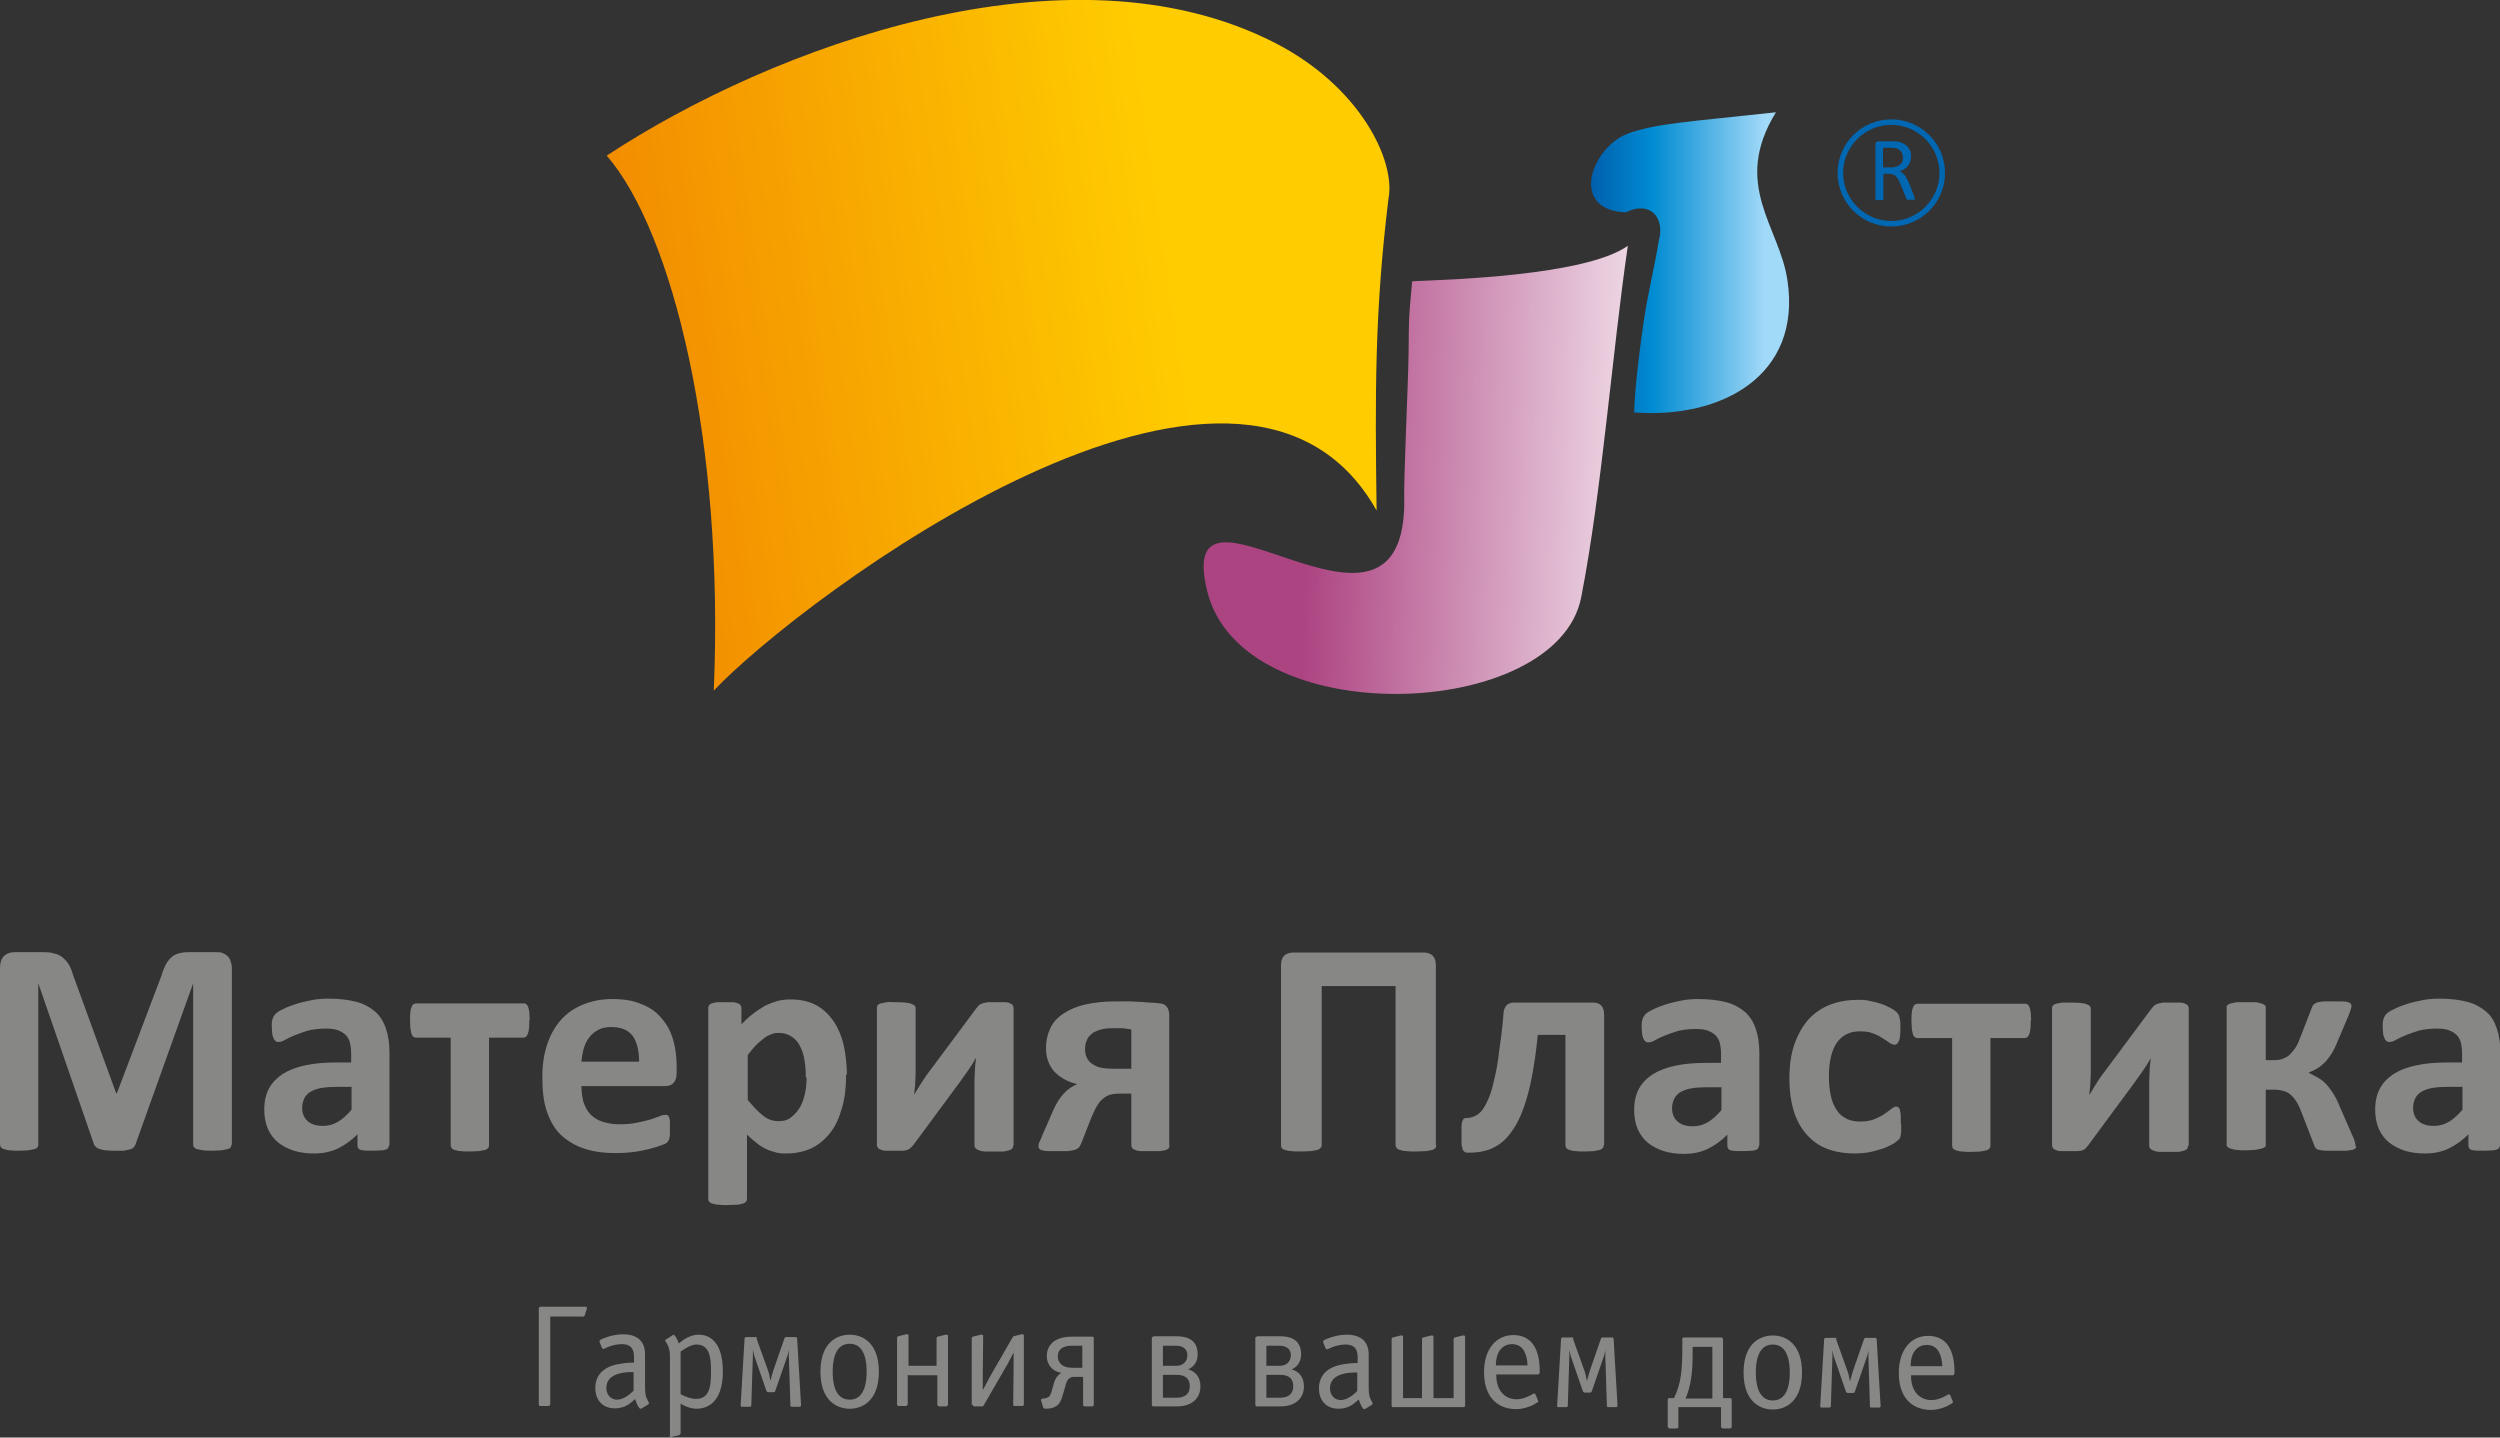
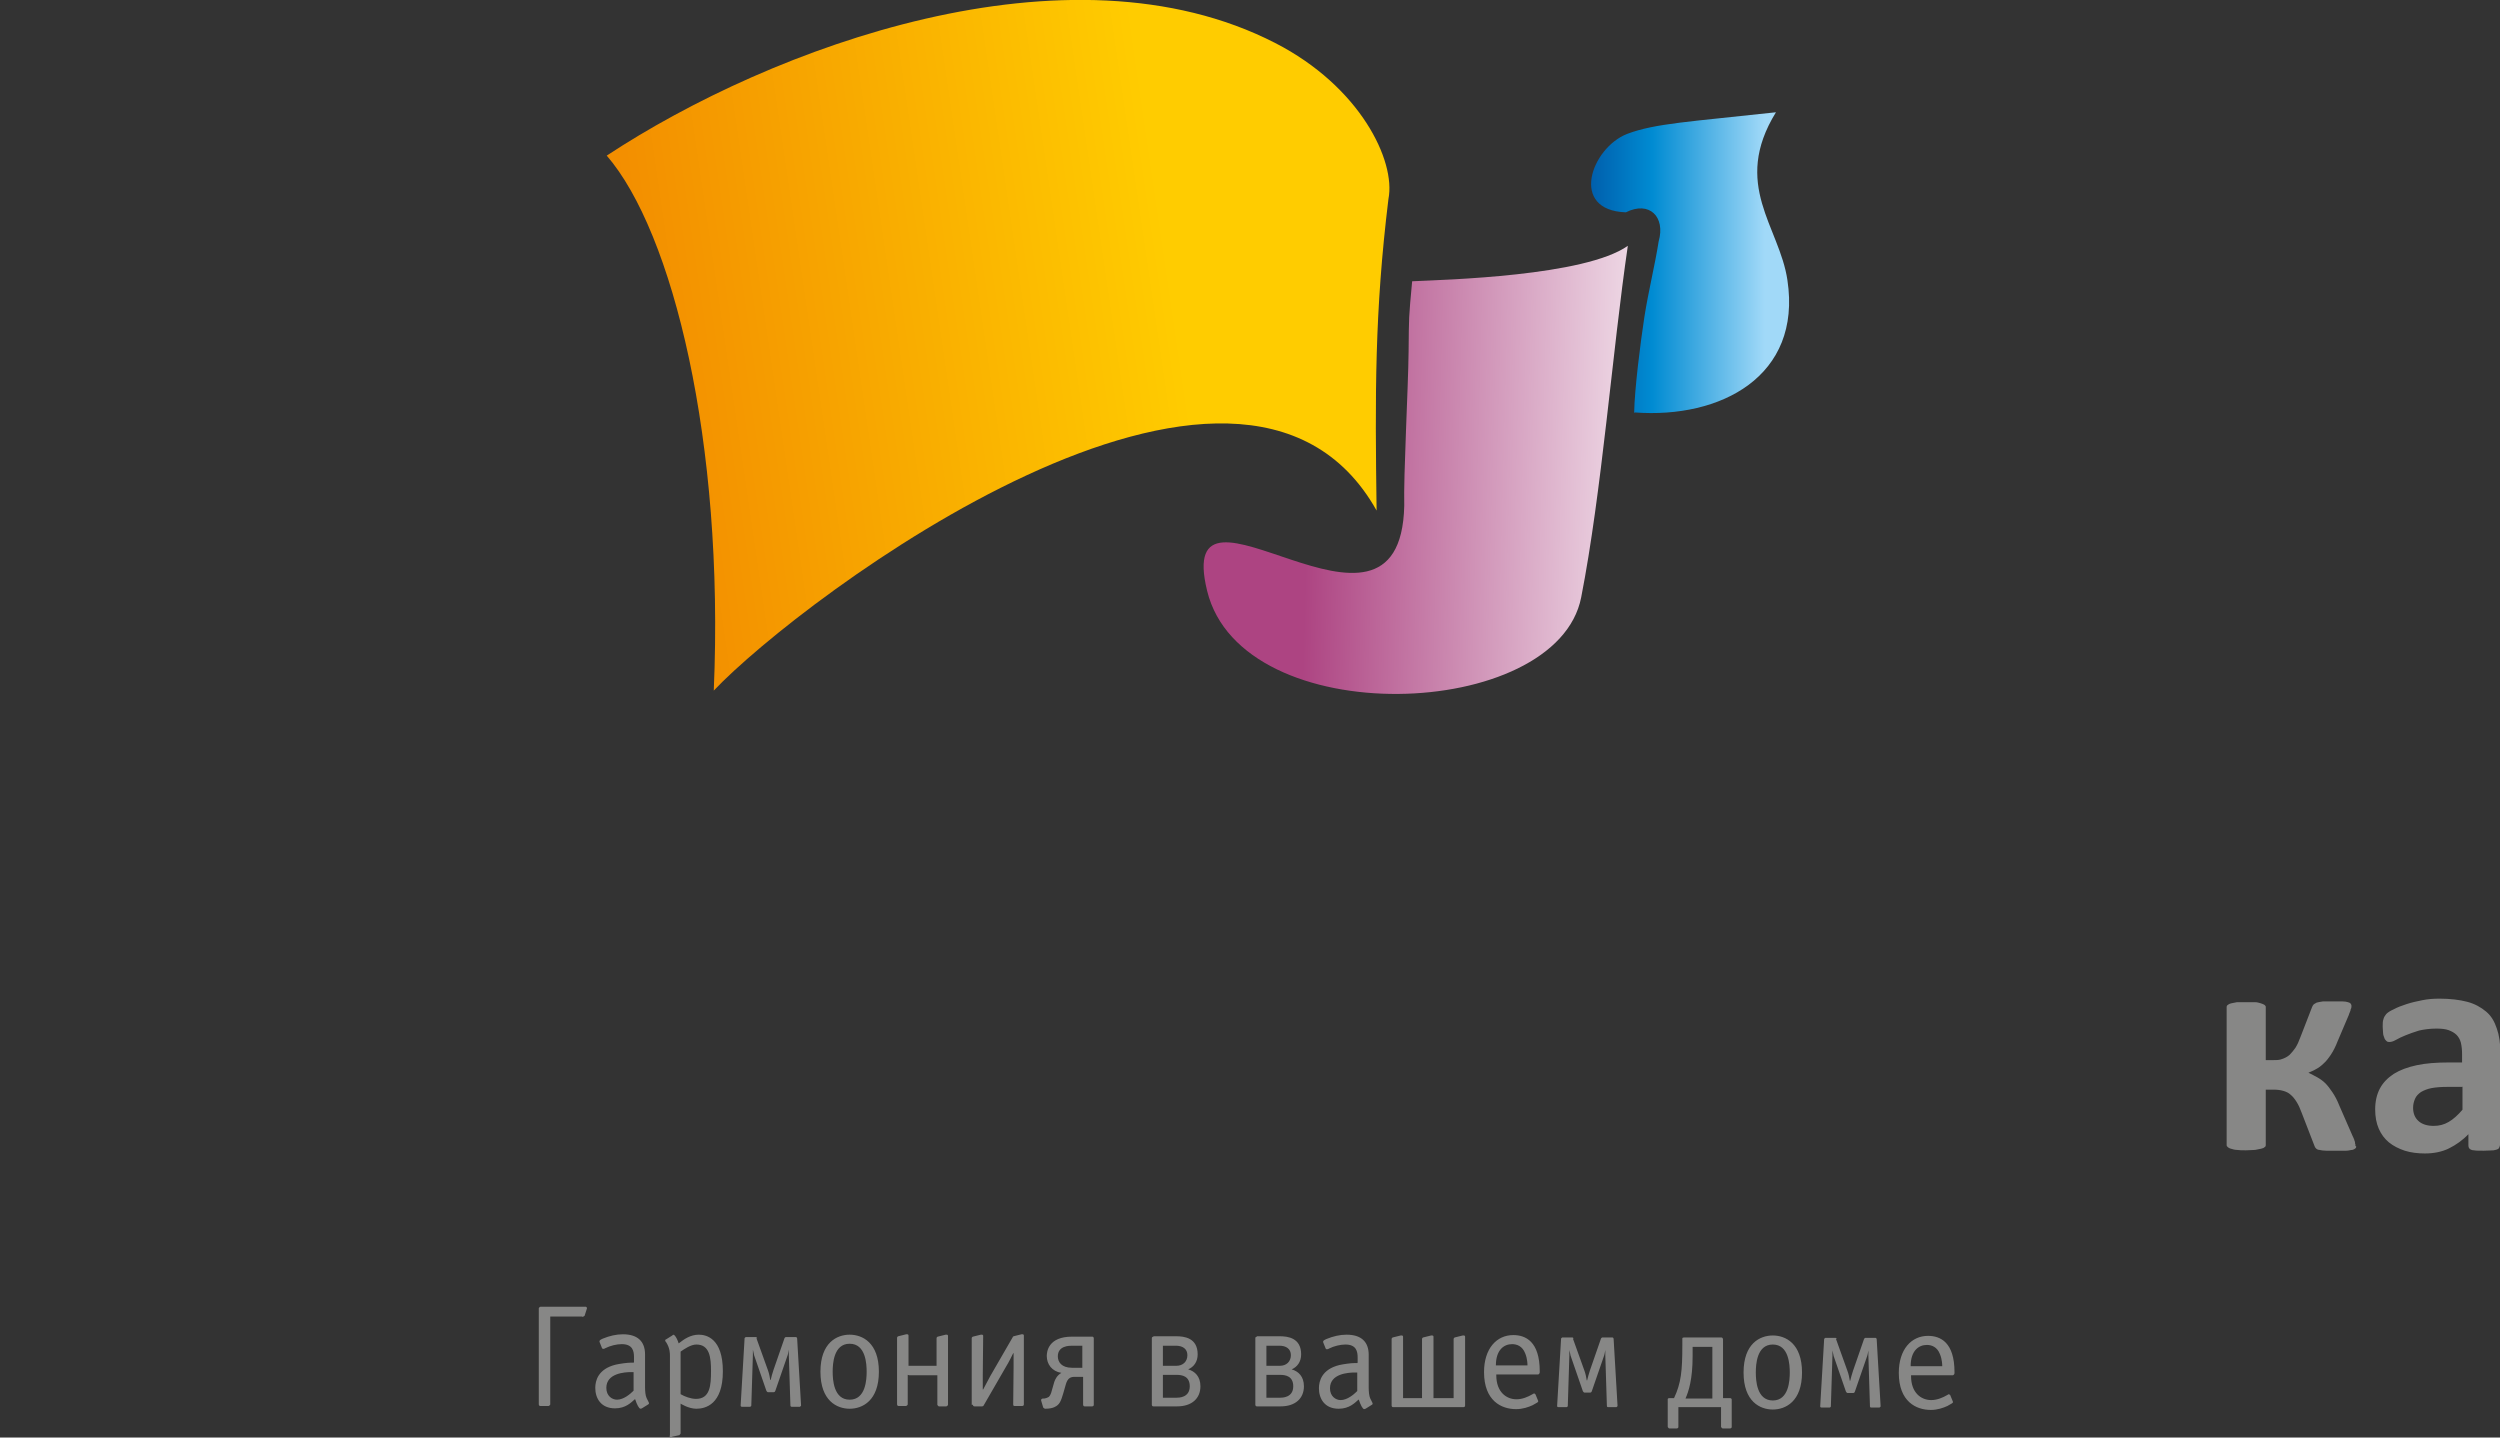
<svg xmlns="http://www.w3.org/2000/svg" width="200" height="115" viewBox="0 0 200 115" fill="none">
  <rect x="0" y="0" width="200" height="115" fill="#333333" stroke="none" />
  <g clip-path="url(#clip0_50_13)">
    <path fill-rule="evenodd" clip-rule="evenodd" d="M112.34 40.466C112.277 38.008 112.656 31.074 112.688 28.112C112.719 25.212 112.688 25.591 112.972 22.502C115.658 22.376 126.782 22.093 130.226 19.666C128.994 28.049 128.14 39.395 126.497 47.778C124.57 57.705 99.352 58.65 96.572 47.273C93.822 36.054 112.024 54.112 112.34 40.466Z" fill="url(#paint0_linear_50_13)" />
    <path fill-rule="evenodd" clip-rule="evenodd" d="M130.795 32.997C137.621 33.501 144.162 30.129 142.993 22.407C142.361 18.121 138.506 14.781 142.076 8.982C135.219 9.738 132.407 9.864 130.163 10.715C127.287 11.85 125.518 16.829 130.068 16.987C131.933 16.041 133.26 17.334 132.691 19.319C132.407 21.147 131.869 23.322 131.553 25.338C131.237 27.387 130.763 31.137 130.732 33.028L130.795 32.997Z" fill="url(#paint1_linear_50_13)" />
    <path fill-rule="evenodd" clip-rule="evenodd" d="M48.539 12.449C61.748 3.75 85.48 -5.042 102.007 3.435C108.832 6.934 111.677 12.89 111.076 15.915C109.97 24.96 110.002 31.516 110.128 40.844C99.257 21.462 64.086 47.872 57.102 55.247C57.956 35.329 53.816 18.563 48.539 12.449Z" fill="url(#paint2_linear_50_13)" />
-     <path fill-rule="evenodd" clip-rule="evenodd" d="M18.518 91.552C18.518 91.552 18.518 91.71 18.455 91.773C18.423 91.836 18.328 91.899 18.202 91.931C18.076 91.962 17.918 91.994 17.728 92.025C17.538 92.025 17.285 92.057 16.97 92.057C16.654 92.057 16.432 92.057 16.243 92.025C16.053 91.994 15.895 91.962 15.769 91.931C15.642 91.899 15.579 91.836 15.516 91.773C15.453 91.71 15.453 91.647 15.453 91.552V78.663L10.839 91.552C10.839 91.552 10.744 91.742 10.681 91.805C10.618 91.868 10.491 91.931 10.365 91.962C10.239 91.994 10.081 92.025 9.891 92.057C9.701 92.057 9.449 92.057 9.196 92.057C8.943 92.057 8.69 92.057 8.469 92.025C8.279 92.025 8.121 91.962 7.995 91.931C7.869 91.899 7.774 91.836 7.679 91.773C7.616 91.71 7.553 91.615 7.521 91.552L3.065 78.663V91.552C3.065 91.552 3.065 91.71 3.002 91.773C2.97 91.836 2.876 91.899 2.749 91.931C2.623 91.962 2.465 91.994 2.275 92.025C2.086 92.025 1.833 92.057 1.517 92.057C1.201 92.057 0.98 92.057 0.79 92.025C0.6 92.025 0.442 91.962 0.316 91.931C0.19 91.899 0.126 91.836 0.063 91.773C0.032 91.71 0 91.647 0 91.552V77.433C0 77.024 0.095 76.709 0.316 76.488C0.537 76.267 0.822 76.173 1.201 76.173H3.318C3.697 76.173 4.013 76.173 4.298 76.267C4.582 76.33 4.803 76.425 4.993 76.583C5.182 76.74 5.34 76.898 5.498 77.15C5.625 77.37 5.751 77.654 5.846 78.001L9.291 87.455H9.354L12.925 78.032C13.019 77.686 13.146 77.402 13.272 77.15C13.399 76.929 13.557 76.709 13.715 76.583C13.873 76.425 14.094 76.33 14.315 76.267C14.536 76.204 14.821 76.173 15.105 76.173H17.285C17.507 76.173 17.696 76.173 17.854 76.267C18.012 76.33 18.139 76.425 18.233 76.519C18.328 76.614 18.423 76.772 18.455 76.929C18.518 77.087 18.549 77.276 18.549 77.465V91.584L18.518 91.552ZM31.127 91.615C31.127 91.615 31.095 91.805 31 91.899C30.905 91.962 30.779 91.994 30.621 92.025C30.431 92.025 30.178 92.057 29.831 92.057C29.452 92.057 29.199 92.057 29.041 92.025C28.883 92.025 28.756 91.962 28.693 91.899C28.63 91.836 28.599 91.742 28.599 91.615V90.733C28.156 91.206 27.619 91.584 27.05 91.868C26.481 92.151 25.818 92.277 25.122 92.277C24.554 92.277 24.016 92.214 23.511 92.057C23.037 91.899 22.594 91.678 22.247 91.395C21.899 91.111 21.615 90.733 21.425 90.292C21.236 89.851 21.141 89.346 21.141 88.748C21.141 88.117 21.267 87.55 21.52 87.077C21.773 86.605 22.152 86.226 22.626 85.911C23.132 85.596 23.732 85.375 24.459 85.218C25.186 85.06 26.039 84.997 27.018 84.997H28.093V84.335C28.093 83.989 28.061 83.705 27.998 83.421C27.935 83.169 27.808 82.949 27.651 82.791C27.492 82.633 27.271 82.507 27.018 82.413C26.766 82.318 26.418 82.287 26.039 82.287C25.533 82.287 25.059 82.35 24.648 82.444C24.238 82.57 23.89 82.697 23.574 82.823C23.258 82.949 23.005 83.075 22.784 83.201C22.563 83.327 22.405 83.358 22.278 83.358C22.184 83.358 22.12 83.358 22.026 83.264C21.962 83.201 21.899 83.138 21.868 83.012C21.836 82.917 21.773 82.791 21.773 82.633C21.773 82.476 21.741 82.318 21.741 82.129C21.741 81.877 21.741 81.688 21.804 81.531C21.836 81.373 21.931 81.247 22.026 81.121C22.152 80.995 22.342 80.869 22.626 80.743C22.91 80.585 23.258 80.459 23.637 80.333C24.016 80.207 24.427 80.112 24.901 80.018C25.344 79.923 25.818 79.892 26.292 79.892C27.145 79.892 27.903 79.986 28.504 80.144C29.104 80.301 29.61 80.585 30.02 80.932C30.4 81.278 30.684 81.72 30.874 82.287C31.063 82.823 31.158 83.484 31.158 84.241V91.584L31.127 91.615ZM28.093 86.951H26.924C26.418 86.951 26.007 86.983 25.66 87.046C25.312 87.109 25.028 87.235 24.806 87.361C24.585 87.518 24.427 87.676 24.332 87.897C24.238 88.117 24.174 88.338 24.174 88.621C24.174 89.094 24.332 89.441 24.617 89.693C24.901 89.945 25.312 90.071 25.818 90.071C26.26 90.071 26.639 89.977 27.018 89.756C27.398 89.535 27.745 89.22 28.125 88.779V86.92L28.093 86.951ZM42.345 81.625C42.345 81.877 42.345 82.129 42.313 82.287C42.313 82.476 42.25 82.602 42.218 82.728C42.187 82.823 42.124 82.917 42.06 82.949C41.997 82.98 41.934 83.012 41.871 83.012H39.121V91.615C39.121 91.615 39.121 91.773 39.058 91.836C38.995 91.899 38.932 91.962 38.806 91.994C38.679 92.025 38.521 92.057 38.331 92.088C38.142 92.088 37.889 92.12 37.573 92.12C37.257 92.12 37.036 92.12 36.846 92.088C36.657 92.088 36.499 92.025 36.372 91.994C36.246 91.962 36.183 91.899 36.12 91.836C36.088 91.773 36.056 91.71 36.056 91.615V83.012H33.307C33.307 83.012 33.149 83.012 33.086 82.949C33.023 82.917 32.959 82.823 32.928 82.728C32.896 82.633 32.865 82.476 32.833 82.287C32.833 82.098 32.801 81.877 32.801 81.594C32.801 81.341 32.801 81.152 32.833 80.963C32.833 80.806 32.896 80.648 32.928 80.553C32.959 80.459 33.023 80.364 33.086 80.333C33.149 80.301 33.212 80.27 33.307 80.27H41.902C41.902 80.27 42.06 80.27 42.092 80.333C42.155 80.364 42.218 80.459 42.25 80.553C42.282 80.648 42.313 80.806 42.345 80.963C42.345 81.152 42.376 81.341 42.376 81.594L42.345 81.625ZM54.132 85.817C54.132 86.195 54.037 86.478 53.879 86.636C53.721 86.825 53.468 86.888 53.184 86.888H46.516C46.516 87.361 46.579 87.77 46.674 88.149C46.8 88.527 46.958 88.842 47.211 89.126C47.464 89.378 47.78 89.598 48.159 89.725C48.538 89.851 49.013 89.945 49.518 89.945C50.024 89.945 50.529 89.914 50.94 89.819C51.351 89.725 51.699 89.662 52.014 89.567C52.299 89.472 52.552 89.378 52.741 89.315C52.931 89.22 53.089 89.189 53.215 89.189C53.279 89.189 53.342 89.189 53.405 89.22C53.468 89.22 53.5 89.315 53.531 89.378C53.531 89.441 53.595 89.567 53.595 89.693C53.595 89.819 53.595 90.008 53.595 90.197C53.595 90.386 53.595 90.544 53.595 90.67C53.595 90.796 53.595 90.891 53.563 90.985C53.563 91.08 53.531 91.143 53.5 91.206C53.468 91.269 53.437 91.332 53.373 91.395C53.31 91.458 53.184 91.521 52.931 91.615C52.678 91.71 52.394 91.805 52.014 91.899C51.635 91.994 51.224 92.088 50.751 92.151C50.276 92.214 49.771 92.246 49.234 92.246C48.254 92.246 47.401 92.12 46.674 91.868C45.947 91.615 45.347 91.237 44.841 90.764C44.336 90.26 43.988 89.63 43.735 88.874C43.482 88.117 43.388 87.235 43.388 86.195C43.388 85.155 43.514 84.335 43.767 83.579C44.02 82.791 44.399 82.129 44.873 81.594C45.347 81.058 45.947 80.648 46.642 80.364C47.338 80.081 48.128 79.923 48.981 79.923C49.897 79.923 50.687 80.049 51.319 80.333C51.983 80.585 52.52 80.963 52.931 81.468C53.342 81.94 53.658 82.507 53.847 83.169C54.037 83.831 54.132 84.525 54.132 85.312V85.817ZM51.13 84.934C51.13 84.083 50.972 83.39 50.624 82.886C50.245 82.381 49.676 82.161 48.886 82.161C48.507 82.161 48.159 82.224 47.875 82.381C47.59 82.539 47.338 82.728 47.148 82.98C46.958 83.232 46.8 83.516 46.706 83.863C46.611 84.209 46.548 84.556 46.516 84.934H51.13ZM67.688 85.974C67.688 86.951 67.594 87.834 67.372 88.59C67.151 89.378 66.867 90.04 66.456 90.575C66.045 91.111 65.54 91.552 64.971 91.836C64.37 92.12 63.675 92.277 62.917 92.277C62.601 92.277 62.316 92.277 62.032 92.183C61.779 92.12 61.495 92.025 61.242 91.899C60.989 91.773 60.736 91.615 60.515 91.426C60.262 91.237 60.01 91.017 59.757 90.764V95.901C59.757 95.901 59.757 96.059 59.694 96.122C59.63 96.185 59.567 96.248 59.441 96.28C59.314 96.311 59.156 96.374 58.967 96.374C58.777 96.374 58.524 96.406 58.208 96.406C57.892 96.406 57.639 96.406 57.45 96.374C57.26 96.374 57.102 96.311 56.976 96.28C56.849 96.248 56.786 96.185 56.723 96.122C56.66 96.059 56.66 95.996 56.66 95.901V80.648C56.66 80.648 56.66 80.49 56.723 80.427C56.755 80.364 56.849 80.301 56.944 80.27C57.039 80.238 57.197 80.207 57.355 80.175C57.513 80.175 57.734 80.175 57.987 80.175C58.24 80.175 58.429 80.175 58.619 80.175C58.777 80.175 58.935 80.238 59.03 80.27C59.125 80.301 59.219 80.364 59.251 80.427C59.283 80.49 59.314 80.553 59.314 80.648V81.94C59.63 81.625 59.946 81.31 60.262 81.089C60.578 80.837 60.894 80.648 61.21 80.459C61.526 80.301 61.874 80.175 62.19 80.081C62.538 79.986 62.885 79.955 63.264 79.955C64.054 79.955 64.75 80.112 65.318 80.427C65.887 80.743 66.33 81.184 66.709 81.72C67.056 82.255 67.341 82.917 67.499 83.642C67.657 84.367 67.752 85.155 67.752 85.974H67.688ZM64.465 86.195C64.465 85.722 64.434 85.281 64.37 84.871C64.307 84.43 64.181 84.052 64.023 83.737C63.865 83.39 63.644 83.138 63.359 82.949C63.075 82.76 62.759 82.633 62.348 82.633C62.158 82.633 61.937 82.633 61.748 82.728C61.558 82.791 61.337 82.886 61.147 83.043C60.958 83.201 60.736 83.358 60.515 83.579C60.294 83.8 60.073 84.083 59.82 84.398V87.991C60.262 88.527 60.673 88.968 61.052 89.252C61.431 89.567 61.842 89.693 62.285 89.693C62.727 89.693 63.043 89.598 63.296 89.378C63.58 89.157 63.801 88.905 63.991 88.59C64.181 88.275 64.307 87.897 64.402 87.455C64.497 87.046 64.528 86.636 64.528 86.195H64.465ZM81.055 91.647C81.055 91.647 81.055 91.805 80.992 91.868C80.961 91.931 80.866 91.962 80.739 92.025C80.613 92.057 80.487 92.088 80.297 92.12C80.107 92.12 79.855 92.12 79.57 92.12C79.286 92.12 79.033 92.12 78.843 92.12C78.654 92.12 78.464 92.088 78.338 92.025C78.211 91.994 78.117 91.931 78.053 91.868C77.99 91.805 77.959 91.742 77.959 91.647V86.762C77.959 86.415 77.959 86.069 77.99 85.691C77.99 85.312 78.053 84.966 78.085 84.619C77.895 84.966 77.674 85.312 77.453 85.627C77.232 85.943 76.979 86.289 76.758 86.605L73.061 91.615C73.061 91.615 72.903 91.773 72.839 91.836C72.776 91.899 72.681 91.962 72.587 91.994C72.492 92.025 72.365 92.057 72.207 92.057C72.049 92.057 71.86 92.057 71.607 92.057C71.323 92.057 71.07 92.057 70.88 92.057C70.691 92.057 70.564 92.025 70.438 91.962C70.343 91.931 70.248 91.868 70.216 91.805C70.185 91.742 70.153 91.678 70.153 91.584V80.617C70.153 80.617 70.153 80.459 70.216 80.427C70.248 80.364 70.343 80.301 70.469 80.27C70.596 80.238 70.754 80.207 70.943 80.175C71.133 80.144 71.386 80.175 71.67 80.175C72.239 80.175 72.65 80.207 72.903 80.301C73.155 80.396 73.25 80.49 73.25 80.648V85.501C73.25 85.848 73.25 86.195 73.219 86.541C73.219 86.888 73.155 87.235 73.124 87.582C73.313 87.266 73.534 86.92 73.724 86.605C73.945 86.289 74.135 85.974 74.388 85.659L78.117 80.648C78.117 80.648 78.243 80.49 78.306 80.427C78.369 80.364 78.464 80.333 78.591 80.27C78.717 80.238 78.843 80.207 79.001 80.175C79.159 80.175 79.381 80.175 79.633 80.175C79.918 80.175 80.171 80.175 80.36 80.175C80.55 80.175 80.708 80.207 80.803 80.27C80.897 80.301 80.992 80.364 81.024 80.427C81.055 80.49 81.087 80.553 81.087 80.648V91.615L81.055 91.647ZM93.569 91.615C93.569 91.615 93.569 91.773 93.506 91.836C93.475 91.899 93.411 91.931 93.285 91.994C93.19 92.025 93.032 92.057 92.811 92.088C92.621 92.088 92.337 92.088 92.021 92.088C91.737 92.088 91.484 92.088 91.294 92.088C91.104 92.088 90.946 92.057 90.82 91.994C90.694 91.962 90.63 91.899 90.567 91.836C90.536 91.773 90.504 91.71 90.504 91.615V87.487H89.682C89.303 87.487 89.019 87.518 88.798 87.582C88.576 87.644 88.387 87.77 88.197 87.928C88.008 88.086 87.85 88.306 87.692 88.59C87.534 88.874 87.376 89.22 87.218 89.63L86.491 91.489C86.491 91.489 86.396 91.71 86.301 91.805C86.238 91.868 86.143 91.931 85.985 91.994C85.859 92.025 85.669 92.057 85.448 92.088C85.227 92.088 84.974 92.088 84.626 92.088C84.342 92.088 84.089 92.088 83.9 92.088C83.71 92.088 83.552 92.088 83.425 92.025C83.299 92.025 83.204 91.962 83.173 91.931C83.109 91.868 83.078 91.805 83.078 91.71C83.078 91.615 83.078 91.489 83.173 91.332C83.236 91.174 83.362 90.891 83.52 90.512L84.279 88.779C84.5 88.275 84.784 87.834 85.1 87.487C85.416 87.14 85.796 86.888 86.175 86.731C85.416 86.541 84.816 86.226 84.342 85.722C83.9 85.218 83.678 84.588 83.678 83.831C83.678 83.264 83.805 82.728 84.026 82.255C84.247 81.783 84.595 81.404 85.069 81.089C85.543 80.774 86.112 80.522 86.807 80.364C87.502 80.207 88.292 80.112 89.208 80.112C89.461 80.112 89.746 80.112 90.062 80.112C90.378 80.112 90.694 80.112 90.978 80.144C91.294 80.144 91.61 80.175 91.926 80.207C92.242 80.207 92.495 80.238 92.748 80.27C93.001 80.27 93.222 80.364 93.348 80.553C93.475 80.711 93.538 80.932 93.538 81.215V91.615H93.569ZM90.504 82.35C90.283 82.318 90.03 82.287 89.777 82.255C89.524 82.255 89.303 82.255 89.082 82.255C88.64 82.255 88.292 82.287 88.008 82.381C87.723 82.476 87.47 82.57 87.312 82.728C87.123 82.886 86.996 83.043 86.933 83.264C86.838 83.453 86.807 83.674 86.807 83.926C86.807 84.178 86.838 84.398 86.933 84.588C87.028 84.777 87.154 84.966 87.344 85.092C87.534 85.218 87.755 85.344 88.039 85.407C88.324 85.47 88.703 85.501 89.177 85.501H90.504V82.381V82.35ZM114.9 91.615C114.9 91.615 114.9 91.773 114.836 91.836C114.773 91.899 114.71 91.962 114.584 91.994C114.457 92.025 114.299 92.057 114.078 92.088C113.888 92.088 113.604 92.12 113.288 92.12C112.972 92.12 112.719 92.12 112.498 92.088C112.277 92.088 112.119 92.025 111.992 91.994C111.866 91.962 111.771 91.899 111.74 91.836C111.676 91.773 111.645 91.71 111.645 91.615V78.883H105.735V91.615C105.735 91.615 105.736 91.773 105.641 91.836C105.577 91.899 105.514 91.962 105.388 91.994C105.261 92.025 105.103 92.057 104.882 92.088C104.693 92.088 104.408 92.12 104.092 92.12C103.776 92.12 103.523 92.12 103.302 92.088C103.081 92.088 102.923 92.025 102.797 91.994C102.67 91.962 102.575 91.899 102.544 91.836C102.481 91.773 102.481 91.71 102.481 91.615V77.213C102.481 76.866 102.575 76.614 102.733 76.457C102.891 76.299 103.144 76.204 103.429 76.204H113.92C114.204 76.204 114.457 76.299 114.615 76.457C114.773 76.614 114.868 76.866 114.868 77.213V91.615H114.9ZM128.298 91.615C128.298 91.615 128.298 91.773 128.235 91.836C128.172 91.899 128.109 91.962 127.982 91.994C127.856 92.025 127.698 92.057 127.508 92.088C127.319 92.088 127.066 92.12 126.781 92.12C126.497 92.12 126.244 92.12 126.023 92.088C125.833 92.088 125.675 92.025 125.549 91.994C125.423 91.962 125.359 91.899 125.296 91.836C125.265 91.773 125.233 91.71 125.233 91.615V82.791H123.021C122.895 84.083 122.737 85.186 122.547 86.163C122.357 87.14 122.136 87.96 121.883 88.653C121.631 89.346 121.346 89.945 121.03 90.386C120.714 90.859 120.398 91.206 120.019 91.489C119.64 91.742 119.261 91.962 118.818 92.057C118.376 92.183 117.933 92.214 117.459 92.214C117.333 92.214 117.238 92.214 117.175 92.151C117.112 92.12 117.049 92.057 117.017 91.962C116.985 91.868 116.954 91.742 116.922 91.552C116.922 91.363 116.922 91.143 116.922 90.859C116.922 90.575 116.922 90.323 116.922 90.134C116.922 89.945 116.954 89.787 116.985 89.693C117.017 89.598 117.08 89.535 117.112 89.472C117.175 89.472 117.238 89.441 117.333 89.441C117.554 89.441 117.775 89.378 117.997 89.283C118.218 89.189 118.407 89.031 118.597 88.779C118.787 88.527 118.945 88.212 119.103 87.834C119.261 87.455 119.419 86.951 119.545 86.321C119.703 85.722 119.829 84.997 119.924 84.146C120.051 83.295 120.177 82.35 120.272 81.215C120.272 80.869 120.367 80.617 120.493 80.459C120.619 80.301 120.841 80.207 121.125 80.207H127.477C127.761 80.207 127.982 80.301 128.109 80.459C128.267 80.617 128.33 80.869 128.33 81.215V91.552L128.298 91.615ZM140.717 91.647C140.717 91.647 140.686 91.836 140.591 91.931C140.496 91.994 140.37 92.025 140.212 92.057C140.022 92.057 139.769 92.088 139.422 92.088C139.042 92.088 138.79 92.088 138.632 92.057C138.474 92.057 138.347 91.994 138.284 91.931C138.221 91.868 138.189 91.773 138.189 91.647V90.764C137.747 91.237 137.21 91.615 136.641 91.899C136.072 92.183 135.408 92.309 134.713 92.309C134.144 92.309 133.607 92.246 133.102 92.088C132.628 91.931 132.185 91.71 131.838 91.426C131.49 91.143 131.206 90.764 131.016 90.323C130.826 89.882 130.732 89.378 130.732 88.779C130.732 88.149 130.858 87.582 131.111 87.109C131.364 86.636 131.743 86.258 132.217 85.943C132.722 85.627 133.323 85.407 134.05 85.249C134.776 85.092 135.63 85.029 136.609 85.029H137.684V84.367C137.684 84.02 137.652 83.737 137.589 83.453C137.526 83.201 137.399 82.98 137.241 82.823C137.083 82.665 136.862 82.539 136.609 82.444C136.356 82.35 136.009 82.318 135.63 82.318C135.124 82.318 134.65 82.381 134.239 82.476C133.828 82.602 133.481 82.728 133.165 82.854C132.849 82.98 132.596 83.106 132.375 83.232C132.154 83.358 131.996 83.39 131.869 83.39C131.774 83.39 131.711 83.39 131.616 83.295C131.553 83.232 131.49 83.169 131.458 83.043C131.427 82.949 131.364 82.823 131.364 82.665C131.364 82.507 131.332 82.35 131.332 82.161C131.332 81.909 131.332 81.72 131.395 81.562C131.427 81.404 131.522 81.278 131.616 81.152C131.743 81.026 131.932 80.9 132.217 80.774C132.501 80.617 132.849 80.49 133.228 80.364C133.607 80.238 134.018 80.144 134.492 80.049C134.934 79.955 135.408 79.923 135.882 79.923C136.736 79.923 137.494 80.018 138.094 80.175C138.695 80.333 139.201 80.617 139.611 80.963C139.991 81.31 140.275 81.751 140.465 82.318C140.654 82.854 140.749 83.516 140.749 84.272V91.615L140.717 91.647ZM137.684 86.983H136.514C136.009 86.983 135.598 87.014 135.25 87.077C134.903 87.14 134.618 87.266 134.397 87.392C134.176 87.55 134.018 87.707 133.923 87.928C133.828 88.149 133.765 88.369 133.765 88.653C133.765 89.126 133.923 89.472 134.208 89.725C134.492 89.977 134.903 90.103 135.408 90.103C135.851 90.103 136.23 90.008 136.609 89.787C136.988 89.567 137.336 89.252 137.715 88.811V86.951L137.684 86.983ZM152.094 89.882C152.094 90.103 152.094 90.26 152.094 90.418C152.094 90.575 152.094 90.67 152.062 90.764C152.062 90.859 152.03 90.954 151.999 91.017C151.999 91.08 151.904 91.174 151.809 91.237C151.714 91.332 151.556 91.458 151.304 91.584C151.082 91.71 150.798 91.836 150.482 91.931C150.166 92.025 149.85 92.12 149.502 92.183C149.155 92.246 148.775 92.277 148.396 92.277C147.543 92.277 146.816 92.151 146.153 91.899C145.489 91.647 144.952 91.237 144.509 90.733C144.067 90.229 143.719 89.598 143.498 88.874C143.277 88.149 143.151 87.298 143.151 86.352C143.151 85.249 143.277 84.304 143.561 83.516C143.846 82.728 144.225 82.066 144.699 81.531C145.205 80.995 145.773 80.617 146.437 80.364C147.101 80.112 147.859 79.986 148.649 79.986C148.965 79.986 149.313 79.986 149.597 80.081C149.913 80.144 150.197 80.207 150.482 80.301C150.766 80.396 150.988 80.522 151.209 80.617C151.43 80.743 151.588 80.837 151.683 80.932C151.778 81.026 151.841 81.089 151.872 81.152C151.904 81.215 151.936 81.278 151.967 81.404C151.967 81.499 151.999 81.625 152.03 81.751C152.03 81.877 152.03 82.066 152.03 82.287C152.03 82.76 151.999 83.106 151.904 83.295C151.809 83.484 151.714 83.579 151.588 83.579C151.43 83.579 151.304 83.516 151.146 83.421C150.988 83.295 150.798 83.169 150.577 83.043C150.356 82.886 150.103 82.76 149.818 82.665C149.534 82.539 149.155 82.507 148.775 82.507C147.985 82.507 147.353 82.823 146.943 83.421C146.532 84.02 146.311 84.934 146.311 86.132C146.311 86.731 146.374 87.235 146.469 87.676C146.563 88.117 146.721 88.495 146.943 88.811C147.132 89.126 147.417 89.346 147.733 89.504C148.049 89.662 148.428 89.725 148.839 89.725C149.249 89.725 149.629 89.662 149.945 89.535C150.261 89.409 150.514 89.283 150.735 89.126C150.956 88.968 151.146 88.842 151.304 88.716C151.462 88.59 151.588 88.527 151.683 88.527C151.746 88.527 151.809 88.527 151.872 88.59C151.936 88.621 151.967 88.716 151.999 88.811C151.999 88.905 152.062 89.063 152.062 89.22C152.062 89.378 152.062 89.598 152.062 89.882H152.094ZM162.459 81.656C162.459 81.909 162.459 82.161 162.427 82.318C162.427 82.507 162.364 82.633 162.332 82.76C162.301 82.854 162.237 82.949 162.174 82.98C162.111 83.012 162.048 83.043 161.985 83.043H159.235V91.647C159.235 91.647 159.235 91.805 159.172 91.868C159.109 91.931 159.046 91.994 158.919 92.025C158.793 92.057 158.635 92.088 158.445 92.12C158.256 92.12 158.003 92.151 157.687 92.151C157.371 92.151 157.15 92.151 156.96 92.12C156.77 92.12 156.612 92.057 156.486 92.025C156.36 91.994 156.296 91.931 156.233 91.868C156.202 91.805 156.17 91.742 156.17 91.647V83.043H153.421C153.421 83.043 153.263 83.043 153.2 82.98C153.136 82.949 153.073 82.854 153.042 82.76C153.01 82.665 152.978 82.507 152.947 82.318C152.947 82.129 152.915 81.909 152.915 81.625C152.915 81.373 152.915 81.184 152.947 80.995C152.947 80.837 153.01 80.68 153.042 80.585C153.073 80.49 153.136 80.396 153.2 80.364C153.263 80.333 153.326 80.301 153.421 80.301H162.016C162.016 80.301 162.174 80.301 162.206 80.364C162.269 80.396 162.332 80.49 162.364 80.585C162.395 80.68 162.427 80.837 162.459 80.995C162.459 81.184 162.49 81.373 162.49 81.625L162.459 81.656ZM175.036 91.678C175.036 91.678 175.036 91.836 174.972 91.899C174.941 91.962 174.846 91.994 174.72 92.057C174.593 92.088 174.467 92.12 174.277 92.151C174.088 92.151 173.835 92.151 173.55 92.151C173.266 92.151 173.013 92.151 172.824 92.151C172.634 92.151 172.444 92.12 172.318 92.057C172.191 92.025 172.097 91.962 172.033 91.899C171.97 91.836 171.939 91.773 171.939 91.678V86.794C171.939 86.447 171.939 86.1 171.97 85.722C171.97 85.344 172.033 84.997 172.065 84.65C171.875 84.997 171.654 85.344 171.433 85.659C171.212 85.974 170.959 86.321 170.738 86.636L167.041 91.647C167.041 91.647 166.914 91.805 166.851 91.868C166.788 91.931 166.693 91.994 166.598 92.025C166.503 92.057 166.377 92.088 166.219 92.088C166.061 92.088 165.871 92.088 165.619 92.088C165.334 92.088 165.081 92.088 164.892 92.088C164.702 92.088 164.576 92.057 164.449 91.994C164.355 91.962 164.26 91.899 164.228 91.836C164.197 91.773 164.165 91.71 164.165 91.615V80.648C164.165 80.648 164.165 80.49 164.228 80.459C164.26 80.396 164.355 80.333 164.481 80.301C164.607 80.27 164.765 80.238 164.955 80.207C165.145 80.207 165.397 80.207 165.682 80.207C166.251 80.207 166.661 80.238 166.914 80.333C167.167 80.427 167.262 80.522 167.262 80.68V85.533C167.262 85.88 167.262 86.226 167.23 86.573C167.23 86.92 167.167 87.266 167.135 87.613C167.325 87.298 167.546 86.951 167.736 86.636C167.925 86.321 168.147 86.006 168.399 85.691L172.128 80.68C172.128 80.68 172.255 80.522 172.318 80.459C172.381 80.396 172.476 80.364 172.602 80.301C172.729 80.27 172.855 80.238 173.013 80.207C173.171 80.207 173.392 80.207 173.645 80.207C173.93 80.207 174.182 80.207 174.372 80.207C174.562 80.207 174.72 80.238 174.814 80.301C174.909 80.333 175.004 80.396 175.036 80.459C175.067 80.522 175.099 80.585 175.099 80.68V91.647L175.036 91.678Z" fill="#878786" />
    <path fill-rule="evenodd" clip-rule="evenodd" d="M188.497 91.71C188.497 91.71 188.497 91.836 188.434 91.868C188.403 91.899 188.308 91.962 188.181 91.993C188.055 91.993 187.897 92.057 187.707 92.057C187.518 92.057 187.265 92.057 186.949 92.057C186.601 92.057 186.317 92.057 186.096 92.057C185.875 92.057 185.685 92.025 185.559 91.993C185.432 91.993 185.337 91.93 185.274 91.868C185.211 91.805 185.179 91.741 185.148 91.647L184.137 89.031C184.01 88.684 183.884 88.401 183.726 88.149C183.568 87.897 183.41 87.707 183.252 87.581C183.094 87.424 182.873 87.329 182.651 87.266C182.43 87.203 182.177 87.172 181.893 87.172H181.261V91.615C181.261 91.615 181.261 91.741 181.166 91.773C181.103 91.836 181.008 91.868 180.882 91.899C180.755 91.93 180.597 91.962 180.408 91.993C180.218 91.993 179.965 92.025 179.681 92.025C179.396 92.025 179.144 92.025 178.954 91.993C178.764 91.993 178.606 91.93 178.48 91.899C178.354 91.868 178.259 91.805 178.227 91.773C178.164 91.71 178.132 91.678 178.132 91.615V80.553C178.132 80.553 178.132 80.427 178.227 80.396C178.29 80.333 178.354 80.301 178.48 80.27C178.606 80.238 178.764 80.207 178.954 80.175C179.144 80.175 179.396 80.175 179.681 80.175C179.965 80.175 180.186 80.175 180.408 80.175C180.597 80.175 180.755 80.238 180.882 80.27C181.008 80.301 181.103 80.364 181.166 80.396C181.229 80.459 181.261 80.49 181.261 80.553V84.808H181.893C182.146 84.808 182.367 84.808 182.588 84.713C182.778 84.65 182.967 84.556 183.157 84.398C183.315 84.241 183.473 84.052 183.631 83.831C183.789 83.579 183.915 83.295 184.042 82.949L184.958 80.585C184.958 80.585 185.021 80.427 185.085 80.364C185.148 80.301 185.243 80.27 185.337 80.207C185.464 80.175 185.622 80.144 185.843 80.112C186.064 80.112 186.317 80.112 186.665 80.112C186.981 80.112 187.202 80.112 187.391 80.112C187.581 80.112 187.739 80.144 187.834 80.175C187.96 80.207 188.023 80.238 188.055 80.301C188.087 80.333 188.118 80.396 188.118 80.459C188.118 80.553 188.118 80.648 188.055 80.743C188.055 80.869 187.96 80.995 187.897 81.215L187.012 83.295C186.854 83.705 186.665 84.083 186.475 84.367C186.285 84.65 186.096 84.903 185.875 85.092C185.685 85.281 185.464 85.438 185.274 85.533C185.085 85.659 184.863 85.722 184.674 85.817C184.927 85.943 185.179 86.069 185.401 86.195C185.622 86.321 185.843 86.478 186.033 86.667C186.222 86.856 186.412 87.109 186.601 87.392C186.791 87.676 186.981 88.023 187.139 88.432L188.213 90.891C188.213 90.891 188.308 91.08 188.339 91.174C188.339 91.237 188.403 91.332 188.403 91.395C188.403 91.458 188.403 91.521 188.434 91.552C188.434 91.584 188.434 91.647 188.434 91.678L188.497 91.71ZM200 91.615C200 91.615 199.968 91.805 199.874 91.899C199.779 91.962 199.652 91.993 199.494 92.025C199.305 92.025 199.052 92.057 198.704 92.057C198.325 92.057 198.072 92.057 197.914 92.025C197.756 92.025 197.63 91.962 197.567 91.899C197.504 91.836 197.472 91.741 197.472 91.615V90.733C197.03 91.206 196.492 91.584 195.924 91.868C195.355 92.151 194.691 92.277 193.996 92.277C193.427 92.277 192.89 92.214 192.384 92.057C191.91 91.899 191.468 91.678 191.12 91.395C190.773 91.111 190.488 90.733 190.299 90.292C190.109 89.85 190.014 89.346 190.014 88.748C190.014 88.117 190.141 87.55 190.393 87.077C190.646 86.604 191.025 86.226 191.499 85.911C192.005 85.596 192.606 85.375 193.332 85.218C194.059 85.06 194.912 84.997 195.892 84.997H196.966V84.335C196.966 83.989 196.935 83.705 196.872 83.421C196.808 83.169 196.682 82.949 196.524 82.791C196.366 82.633 196.145 82.507 195.892 82.413C195.639 82.318 195.292 82.287 194.912 82.287C194.407 82.287 193.933 82.35 193.522 82.444C193.111 82.57 192.764 82.697 192.448 82.823C192.132 82.949 191.879 83.075 191.657 83.201C191.436 83.327 191.278 83.358 191.152 83.358C191.057 83.358 190.994 83.358 190.899 83.264C190.836 83.201 190.773 83.138 190.741 83.012C190.709 82.917 190.646 82.791 190.646 82.633C190.646 82.476 190.615 82.318 190.615 82.129C190.615 81.877 190.615 81.688 190.678 81.53C190.709 81.373 190.804 81.247 190.899 81.121C191.025 80.995 191.215 80.869 191.499 80.743C191.784 80.585 192.131 80.459 192.511 80.333C192.89 80.207 193.301 80.112 193.775 80.018C194.217 79.923 194.691 79.892 195.165 79.892C196.018 79.892 196.777 79.986 197.377 80.144C197.978 80.301 198.483 80.585 198.894 80.932C199.305 81.278 199.558 81.719 199.747 82.287C199.937 82.823 200.032 83.484 200.032 84.241V91.584L200 91.615ZM196.966 86.951H195.797C195.292 86.951 194.881 86.983 194.533 87.046C194.186 87.109 193.901 87.235 193.68 87.361C193.459 87.518 193.301 87.676 193.206 87.897C193.111 88.117 193.048 88.338 193.048 88.621C193.048 89.094 193.206 89.441 193.49 89.693C193.775 89.945 194.186 90.071 194.691 90.071C195.134 90.071 195.513 89.977 195.892 89.756C196.271 89.535 196.619 89.22 196.998 88.779V86.92L196.966 86.951Z" fill="#878786" />
    <path fill-rule="evenodd" clip-rule="evenodd" d="M46.611 105.356C46.611 105.356 46.737 105.293 46.769 105.262L46.959 104.663C46.959 104.663 46.959 104.537 46.832 104.537H43.23C43.23 104.537 43.103 104.6 43.103 104.663V112.353C43.103 112.353 43.103 112.479 43.23 112.479H43.893C43.893 112.479 44.02 112.416 44.02 112.353V105.325H46.579L46.611 105.356ZM50.687 109.012H50.498C50.15 109.012 49.55 109.107 49.265 109.17C47.843 109.516 47.622 110.462 47.622 111.029C47.622 111.848 48.065 112.668 49.202 112.668C50.055 112.668 50.498 112.195 50.782 111.943H50.814C50.909 112.227 50.94 112.29 51.035 112.479C51.193 112.762 51.256 112.699 51.351 112.668L51.857 112.353C51.857 112.353 51.92 112.321 51.92 112.258C51.92 112.258 51.92 112.227 51.888 112.164C51.857 112.069 51.762 111.943 51.73 111.848C51.635 111.659 51.604 111.281 51.604 110.998V108.35C51.604 107.31 51.003 106.743 49.834 106.743C49.297 106.743 48.76 106.869 48.223 107.09C48.096 107.153 47.907 107.216 47.97 107.373L48.159 107.846C48.159 107.846 48.191 107.909 48.254 107.909C48.286 107.909 48.349 107.909 48.444 107.846C48.823 107.657 49.329 107.531 49.739 107.531C50.624 107.531 50.719 108.098 50.719 108.571V108.981L50.687 109.012ZM50.687 111.25L50.624 111.313C50.435 111.502 49.897 111.975 49.36 111.975C48.981 111.975 48.507 111.691 48.507 111.029C48.507 109.863 49.961 109.768 50.498 109.768H50.687V111.281V111.25ZM53.563 114.842C53.563 115.032 53.721 114.968 53.784 114.937L54.353 114.811L54.448 114.685V112.29C54.448 112.29 55.08 112.699 55.712 112.699C56.439 112.699 57.829 112.353 57.829 109.705C57.829 107.058 56.502 106.774 55.901 106.774C55.238 106.774 54.701 107.153 54.385 107.405L54.29 107.468C54.227 107.247 54.1 106.964 53.974 106.838C53.879 106.743 53.847 106.774 53.784 106.838L53.279 107.153C53.279 107.153 53.215 107.153 53.215 107.247C53.215 107.279 53.247 107.342 53.31 107.405C53.595 107.878 53.595 108.256 53.595 108.476V114.874L53.563 114.842ZM54.448 108.13C54.764 107.909 55.27 107.562 55.712 107.562C56.786 107.562 56.881 108.634 56.881 109.674C56.881 110.808 56.818 111.911 55.68 111.911C55.27 111.911 54.764 111.722 54.448 111.533V108.13ZM60.578 107.058C60.578 107.058 60.515 106.964 60.484 106.964H59.662C59.662 106.964 59.567 107.027 59.567 107.058L59.251 112.447C59.251 112.447 59.251 112.542 59.346 112.542H60.01C60.01 112.542 60.104 112.51 60.104 112.447L60.231 108.413V107.972C60.294 108.287 60.326 108.35 60.326 108.413L61.305 111.25C61.305 111.25 61.368 111.376 61.432 111.376H61.906C61.906 111.376 62 111.376 62.032 111.25L63.012 108.413C63.012 108.413 63.075 108.224 63.106 107.972V108.413L63.233 112.447C63.233 112.447 63.233 112.542 63.328 112.542H63.991C63.991 112.542 64.086 112.479 64.086 112.447L63.77 107.058C63.77 107.058 63.738 106.964 63.675 106.964H62.854C62.854 106.964 62.759 107.027 62.759 107.058L61.874 109.611C61.811 109.8 61.684 110.241 61.653 110.399H61.621C61.59 110.178 61.526 109.863 61.432 109.611L60.515 107.058H60.578ZM67.973 106.774C66.962 106.774 65.635 107.405 65.635 109.737C65.635 112.069 66.962 112.699 67.973 112.699C68.984 112.699 70.311 112.069 70.311 109.737C70.311 107.405 68.984 106.774 67.973 106.774ZM67.973 107.499C69.269 107.499 69.332 109.138 69.332 109.737C69.332 110.336 69.269 111.975 67.973 111.975C66.677 111.975 66.614 110.336 66.614 109.737C66.614 109.138 66.677 107.499 67.973 107.499ZM72.745 110.021H74.988V112.384C74.988 112.384 75.051 112.51 75.115 112.51H75.715C75.715 112.51 75.841 112.447 75.841 112.384V106.869C75.841 106.869 75.841 106.774 75.747 106.774C75.747 106.774 75.715 106.774 75.652 106.774L75.02 106.932C75.02 106.932 74.925 106.964 74.925 107.058V109.264H72.681V106.838C72.681 106.838 72.681 106.743 72.587 106.743C72.587 106.743 72.555 106.743 72.492 106.743L72.113 106.838L71.86 106.901C71.86 106.901 71.765 106.932 71.765 107.027V112.353C71.765 112.353 71.765 112.479 71.891 112.479H72.492C72.492 112.479 72.618 112.416 72.618 112.353V109.989L72.745 110.021ZM77.832 112.384C77.832 112.384 77.832 112.51 77.959 112.51H78.559C78.559 112.51 78.654 112.51 78.686 112.447L80.487 109.327C80.487 109.327 80.708 108.981 81.056 108.256H81.087V109.39L81.056 112.353C81.056 112.479 81.119 112.479 81.182 112.479H81.782C81.782 112.479 81.909 112.479 81.909 112.353V106.838C81.909 106.838 81.909 106.743 81.814 106.743C81.814 106.743 81.782 106.743 81.719 106.743L81.087 106.901C81.087 106.901 81.024 106.932 81.024 106.964L79.223 110.084C79.223 110.084 79.033 110.43 78.654 111.155H78.622V110.021L78.654 106.869C78.654 106.869 78.654 106.774 78.559 106.774C78.559 106.774 78.528 106.774 78.464 106.774L78.085 106.869L77.832 106.932C77.832 106.932 77.737 106.964 77.737 107.058V112.384H77.832ZM85.764 106.932C83.868 106.932 83.742 108.13 83.742 108.476C83.742 109.138 84.152 109.705 84.911 109.831C84.563 110.021 84.405 110.367 84.342 110.556L84.089 111.439C84.089 111.439 83.994 111.691 83.9 111.754C83.836 111.785 83.742 111.848 83.552 111.88H83.426C83.426 111.88 83.236 111.911 83.299 112.069L83.457 112.605C83.457 112.605 83.552 112.699 83.615 112.699C83.963 112.699 84.216 112.636 84.342 112.573C84.784 112.384 84.879 112.069 85.069 111.439L85.258 110.777C85.416 110.21 85.669 110.147 86.017 110.147H86.649V112.384C86.649 112.384 86.649 112.51 86.775 112.51H87.376C87.376 112.51 87.502 112.51 87.502 112.384V107.058C87.502 107.058 87.502 106.932 87.376 106.932H85.796H85.764ZM86.586 109.422H85.764C84.911 109.422 84.626 108.949 84.626 108.508C84.626 107.657 85.543 107.657 85.764 107.657H86.586V109.422ZM92.274 106.932C92.274 106.932 92.147 106.932 92.147 107.058V112.384C92.147 112.384 92.147 112.51 92.274 112.51H94.17C95.339 112.51 96.034 111.88 96.034 110.903C96.034 110.115 95.592 109.705 95.055 109.548C95.497 109.359 95.813 108.949 95.813 108.35C95.813 107.027 94.739 106.901 94.107 106.901H92.274V106.932ZM93.032 107.657H94.075C94.612 107.657 94.991 107.909 94.991 108.413C94.991 108.918 94.644 109.264 94.107 109.264H93.032V107.657ZM93.032 109.989H94.138C94.549 109.989 95.181 110.084 95.181 110.903C95.181 111.817 94.296 111.817 94.138 111.817H93.032V109.989ZM100.553 106.932C100.553 106.932 100.427 106.932 100.427 107.058V112.384C100.427 112.384 100.427 112.51 100.553 112.51H102.449C103.618 112.51 104.314 111.88 104.314 110.903C104.314 110.115 103.871 109.705 103.334 109.548C103.776 109.359 104.092 108.949 104.092 108.35C104.092 107.027 103.018 106.901 102.386 106.901H100.553V106.932ZM101.312 107.657H102.354C102.892 107.657 103.271 107.909 103.271 108.413C103.271 108.918 102.923 109.264 102.386 109.264H101.312V107.657ZM101.312 109.989H102.418C102.828 109.989 103.46 110.084 103.46 110.903C103.46 111.817 102.576 111.817 102.418 111.817H101.312V109.989ZM108.58 109.044H108.39C108.042 109.044 107.442 109.138 107.158 109.201C105.736 109.548 105.514 110.493 105.514 111.061C105.514 111.88 105.957 112.699 107.094 112.699C107.948 112.699 108.39 112.227 108.674 111.975H108.706C108.801 112.258 108.832 112.321 108.927 112.51C109.085 112.794 109.148 112.731 109.243 112.699L109.749 112.384C109.749 112.384 109.812 112.353 109.812 112.29C109.812 112.29 109.812 112.258 109.78 112.195C109.749 112.101 109.654 111.975 109.622 111.88C109.528 111.691 109.496 111.313 109.496 111.029V108.382C109.496 107.342 108.896 106.774 107.726 106.774C107.189 106.774 106.652 106.901 106.115 107.121C105.988 107.184 105.799 107.247 105.862 107.405L106.052 107.878C106.052 107.878 106.083 107.941 106.146 107.941C106.178 107.941 106.241 107.941 106.336 107.878C106.715 107.688 107.221 107.562 107.632 107.562C108.516 107.562 108.611 108.13 108.611 108.602V109.012L108.58 109.044ZM108.58 111.281L108.516 111.344C108.327 111.533 107.79 112.006 107.252 112.006C106.873 112.006 106.399 111.722 106.399 111.061C106.399 109.895 107.853 109.8 108.39 109.8H108.58V111.313V111.281ZM112.245 111.848V106.932C112.245 106.932 112.245 106.838 112.151 106.838C112.151 106.838 112.119 106.838 112.056 106.838L111.424 106.995C111.424 106.995 111.329 107.027 111.329 107.121V112.447C111.329 112.447 111.329 112.573 111.455 112.573H117.08C117.08 112.573 117.207 112.573 117.207 112.447V106.932C117.207 106.932 117.207 106.838 117.112 106.838C117.112 106.838 117.08 106.838 117.017 106.838L116.385 106.995C116.385 106.995 116.29 107.027 116.29 107.121V111.848H114.679V106.932C114.679 106.932 114.679 106.838 114.584 106.838C114.584 106.838 114.552 106.838 114.489 106.838L113.857 106.995C113.857 106.995 113.762 107.027 113.762 107.121V111.848H112.151H112.245ZM122.8 111.533C122.8 111.533 122.768 111.47 122.737 111.47C122.737 111.47 122.642 111.502 122.61 111.533C122.231 111.754 121.789 111.943 121.315 111.943C120.525 111.943 119.703 111.376 119.703 110.021V109.958H123.053C123.053 109.958 123.179 109.926 123.179 109.768V109.705C123.179 107.31 122.041 106.806 121.062 106.806C119.735 106.806 118.723 107.878 118.723 109.768C118.723 112.069 120.114 112.731 121.283 112.731C121.82 112.731 122.263 112.573 122.61 112.416C122.958 112.227 123.053 112.164 123.053 112.132C123.053 112.132 123.053 112.101 123.053 112.069L122.832 111.533H122.8ZM119.671 109.233C119.671 107.972 120.335 107.531 120.967 107.531C121.346 107.531 121.789 107.688 122.01 108.256C122.199 108.697 122.199 109.17 122.199 109.233H119.671ZM125.897 107.09C125.897 107.09 125.834 106.995 125.802 106.995H124.98C124.98 106.995 124.886 107.058 124.886 107.09L124.57 112.479C124.57 112.479 124.57 112.573 124.664 112.573H125.328C125.328 112.573 125.423 112.542 125.423 112.479L125.549 108.445V108.004C125.612 108.319 125.644 108.382 125.644 108.445L126.624 111.281C126.624 111.281 126.687 111.407 126.75 111.407H127.224C127.224 111.407 127.319 111.407 127.35 111.281L128.33 108.445C128.33 108.445 128.393 108.256 128.425 108.004V108.445L128.551 112.479C128.551 112.479 128.551 112.573 128.646 112.573H129.31C129.31 112.573 129.404 112.51 129.404 112.479L129.088 107.09C129.088 107.09 129.057 106.995 128.994 106.995H128.172C128.172 106.995 128.077 107.058 128.077 107.09L127.192 109.642C127.129 109.831 127.003 110.273 126.971 110.43H126.94C126.908 110.21 126.845 109.895 126.75 109.642L125.834 107.09H125.897ZM134.745 106.995C134.555 106.995 134.587 107.09 134.587 107.153V107.657C134.587 109.642 134.492 110.651 133.923 111.848H133.576C133.386 111.848 133.418 111.943 133.418 112.006V114.149C133.418 114.149 133.481 114.275 133.544 114.275H134.145C134.145 114.275 134.271 114.275 134.271 114.149V112.573H137.684V114.149C137.684 114.149 137.747 114.275 137.81 114.275H138.411C138.411 114.275 138.537 114.275 138.537 114.149V112.006C138.537 112.006 138.569 111.848 138.379 111.848H137.842V107.153C137.842 107.153 137.842 106.995 137.684 106.995H134.713H134.745ZM136.989 107.72V111.88H134.84C135.093 111.313 135.409 110.336 135.409 108.508V107.751H136.989V107.72ZM141.823 106.838C140.812 106.838 139.485 107.468 139.485 109.8C139.485 112.132 140.812 112.762 141.823 112.762C142.835 112.762 144.162 112.132 144.162 109.8C144.162 107.468 142.835 106.838 141.823 106.838ZM141.823 107.562C143.119 107.562 143.182 109.201 143.182 109.8C143.182 110.399 143.119 112.038 141.823 112.038C140.528 112.038 140.465 110.399 140.465 109.8C140.465 109.201 140.528 107.562 141.823 107.562ZM146.943 107.121C146.943 107.121 146.88 107.027 146.848 107.027H146.026C146.026 107.027 145.932 107.09 145.932 107.121L145.616 112.51C145.616 112.51 145.616 112.605 145.71 112.605H146.374C146.374 112.605 146.469 112.573 146.469 112.51L146.595 108.476V108.035C146.658 108.35 146.69 108.413 146.69 108.476L147.67 111.313C147.67 111.313 147.733 111.439 147.796 111.439H148.27C148.27 111.439 148.365 111.439 148.396 111.313L149.376 108.476C149.376 108.476 149.439 108.287 149.471 108.035V108.476L149.597 112.51C149.597 112.51 149.597 112.605 149.692 112.605H150.356C150.356 112.605 150.45 112.542 150.45 112.51L150.134 107.121C150.134 107.121 150.103 107.027 150.04 107.027H149.218C149.218 107.027 149.123 107.09 149.123 107.121L148.238 109.674C148.175 109.863 148.049 110.304 148.017 110.462H147.986C147.954 110.241 147.891 109.926 147.796 109.674L146.88 107.121H146.943ZM155.981 111.596C155.981 111.596 155.949 111.533 155.917 111.533C155.917 111.533 155.822 111.565 155.791 111.596C155.412 111.817 154.969 112.006 154.495 112.006C153.705 112.006 152.884 111.439 152.884 110.084V110.021H156.233C156.233 110.021 156.36 109.989 156.36 109.831V109.768C156.36 107.373 155.222 106.869 154.242 106.869C152.915 106.869 151.904 107.941 151.904 109.831C151.904 112.132 153.294 112.794 154.464 112.794C155.001 112.794 155.443 112.636 155.791 112.479C156.139 112.29 156.233 112.227 156.233 112.195C156.233 112.195 156.233 112.164 156.233 112.132L156.012 111.596H155.981ZM152.852 109.296C152.852 108.035 153.516 107.594 154.148 107.594C154.527 107.594 154.969 107.751 155.19 108.319C155.38 108.76 155.38 109.233 155.38 109.296H152.852Z" fill="#878786" />
-     <path fill-rule="evenodd" clip-rule="evenodd" d="M151.304 9.549C153.674 9.549 155.601 11.472 155.601 13.835C155.601 16.199 153.674 18.121 151.304 18.121C148.933 18.121 147.006 16.199 147.006 13.835C147.006 11.472 148.933 9.549 151.304 9.549ZM151.304 9.99C149.186 9.99 147.448 11.724 147.448 13.835C147.448 15.947 149.186 17.68 151.304 17.68C153.421 17.68 155.159 15.947 155.159 13.835C155.159 11.724 153.421 9.99 151.304 9.99ZM153.168 15.915C153.168 15.915 153.168 15.884 153.168 15.821C153.168 15.789 153.136 15.726 153.105 15.632L152.694 14.591C152.694 14.591 152.599 14.371 152.536 14.276C152.473 14.182 152.441 14.087 152.378 14.024C152.315 13.961 152.252 13.898 152.188 13.835C152.125 13.772 152.062 13.741 151.967 13.709C152.094 13.646 152.22 13.615 152.346 13.52C152.473 13.457 152.568 13.362 152.631 13.268C152.726 13.173 152.757 13.047 152.82 12.921C152.852 12.795 152.884 12.669 152.884 12.511C152.884 12.354 152.884 12.196 152.82 12.07C152.757 11.944 152.694 11.818 152.599 11.724C152.504 11.629 152.378 11.534 152.252 11.472C152.125 11.409 151.936 11.345 151.778 11.314C151.714 11.314 151.651 11.314 151.556 11.314C151.462 11.314 151.367 11.314 151.272 11.314H150.261C150.261 11.314 150.166 11.314 150.103 11.377C150.04 11.409 150.04 11.472 150.04 11.566V15.915C150.04 15.915 150.04 15.947 150.04 15.978C150.04 15.978 150.04 15.978 150.103 16.01C150.103 16.01 150.166 16.01 150.198 16.01C150.229 16.01 150.292 16.01 150.356 16.01C150.419 16.01 150.482 16.01 150.514 16.01C150.545 16.01 150.577 16.01 150.608 16.01C150.608 16.01 150.64 16.01 150.672 15.978C150.672 15.978 150.672 15.947 150.672 15.915V13.898H151.082C151.082 13.898 151.335 13.898 151.462 13.961C151.556 13.993 151.651 14.056 151.714 14.15C151.778 14.213 151.841 14.308 151.904 14.434C151.967 14.528 151.999 14.655 152.062 14.781L152.504 15.884C152.504 15.884 152.504 15.947 152.536 15.947C152.536 15.947 152.568 15.978 152.599 15.978C152.599 15.978 152.662 15.978 152.694 15.978C152.726 15.978 152.789 15.978 152.852 15.978C152.915 15.978 152.978 15.978 153.042 15.978C153.073 15.978 153.105 15.978 153.136 15.978C153.136 15.978 153.168 15.978 153.168 15.947C153.168 15.947 153.168 15.915 153.168 15.884V15.915ZM152.22 12.606C152.22 12.417 152.188 12.259 152.094 12.133C151.999 12.007 151.872 11.913 151.683 11.85C151.62 11.85 151.556 11.85 151.462 11.818C151.398 11.818 151.272 11.818 151.177 11.818H150.64V13.394H151.24C151.398 13.394 151.556 13.394 151.683 13.331C151.809 13.299 151.904 13.236 151.999 13.173C152.094 13.11 152.125 13.016 152.188 12.921C152.22 12.827 152.252 12.732 152.252 12.606H152.22Z" fill="#0067B3" />
  </g>
  <defs>
    <linearGradient id="paint0_linear_50_13" x1="104.63" y1="37.157" x2="136.925" y2="38.012" gradientUnits="userSpaceOnUse">
      <stop stop-color="#AD4482" />
      <stop offset="1" stop-color="white" />
    </linearGradient>
    <linearGradient id="paint1_linear_50_13" x1="125.36" y1="20.989" x2="141.192" y2="20.989" gradientUnits="userSpaceOnUse">
      <stop stop-color="#004E9E" />
      <stop offset="0.43" stop-color="#008BD2" />
      <stop offset="1" stop-color="#A1D9F8" />
    </linearGradient>
    <linearGradient id="paint2_linear_50_13" x1="39.596" y1="32.051" x2="93.974" y2="24.067" gradientUnits="userSpaceOnUse">
      <stop stop-color="#EF7C00" />
      <stop offset="1" stop-color="#FFCC00" />
    </linearGradient>
    <clipPath id="clip0_50_13">
      <rect width="200" height="115" fill="white" />
    </clipPath>
  </defs>
</svg>